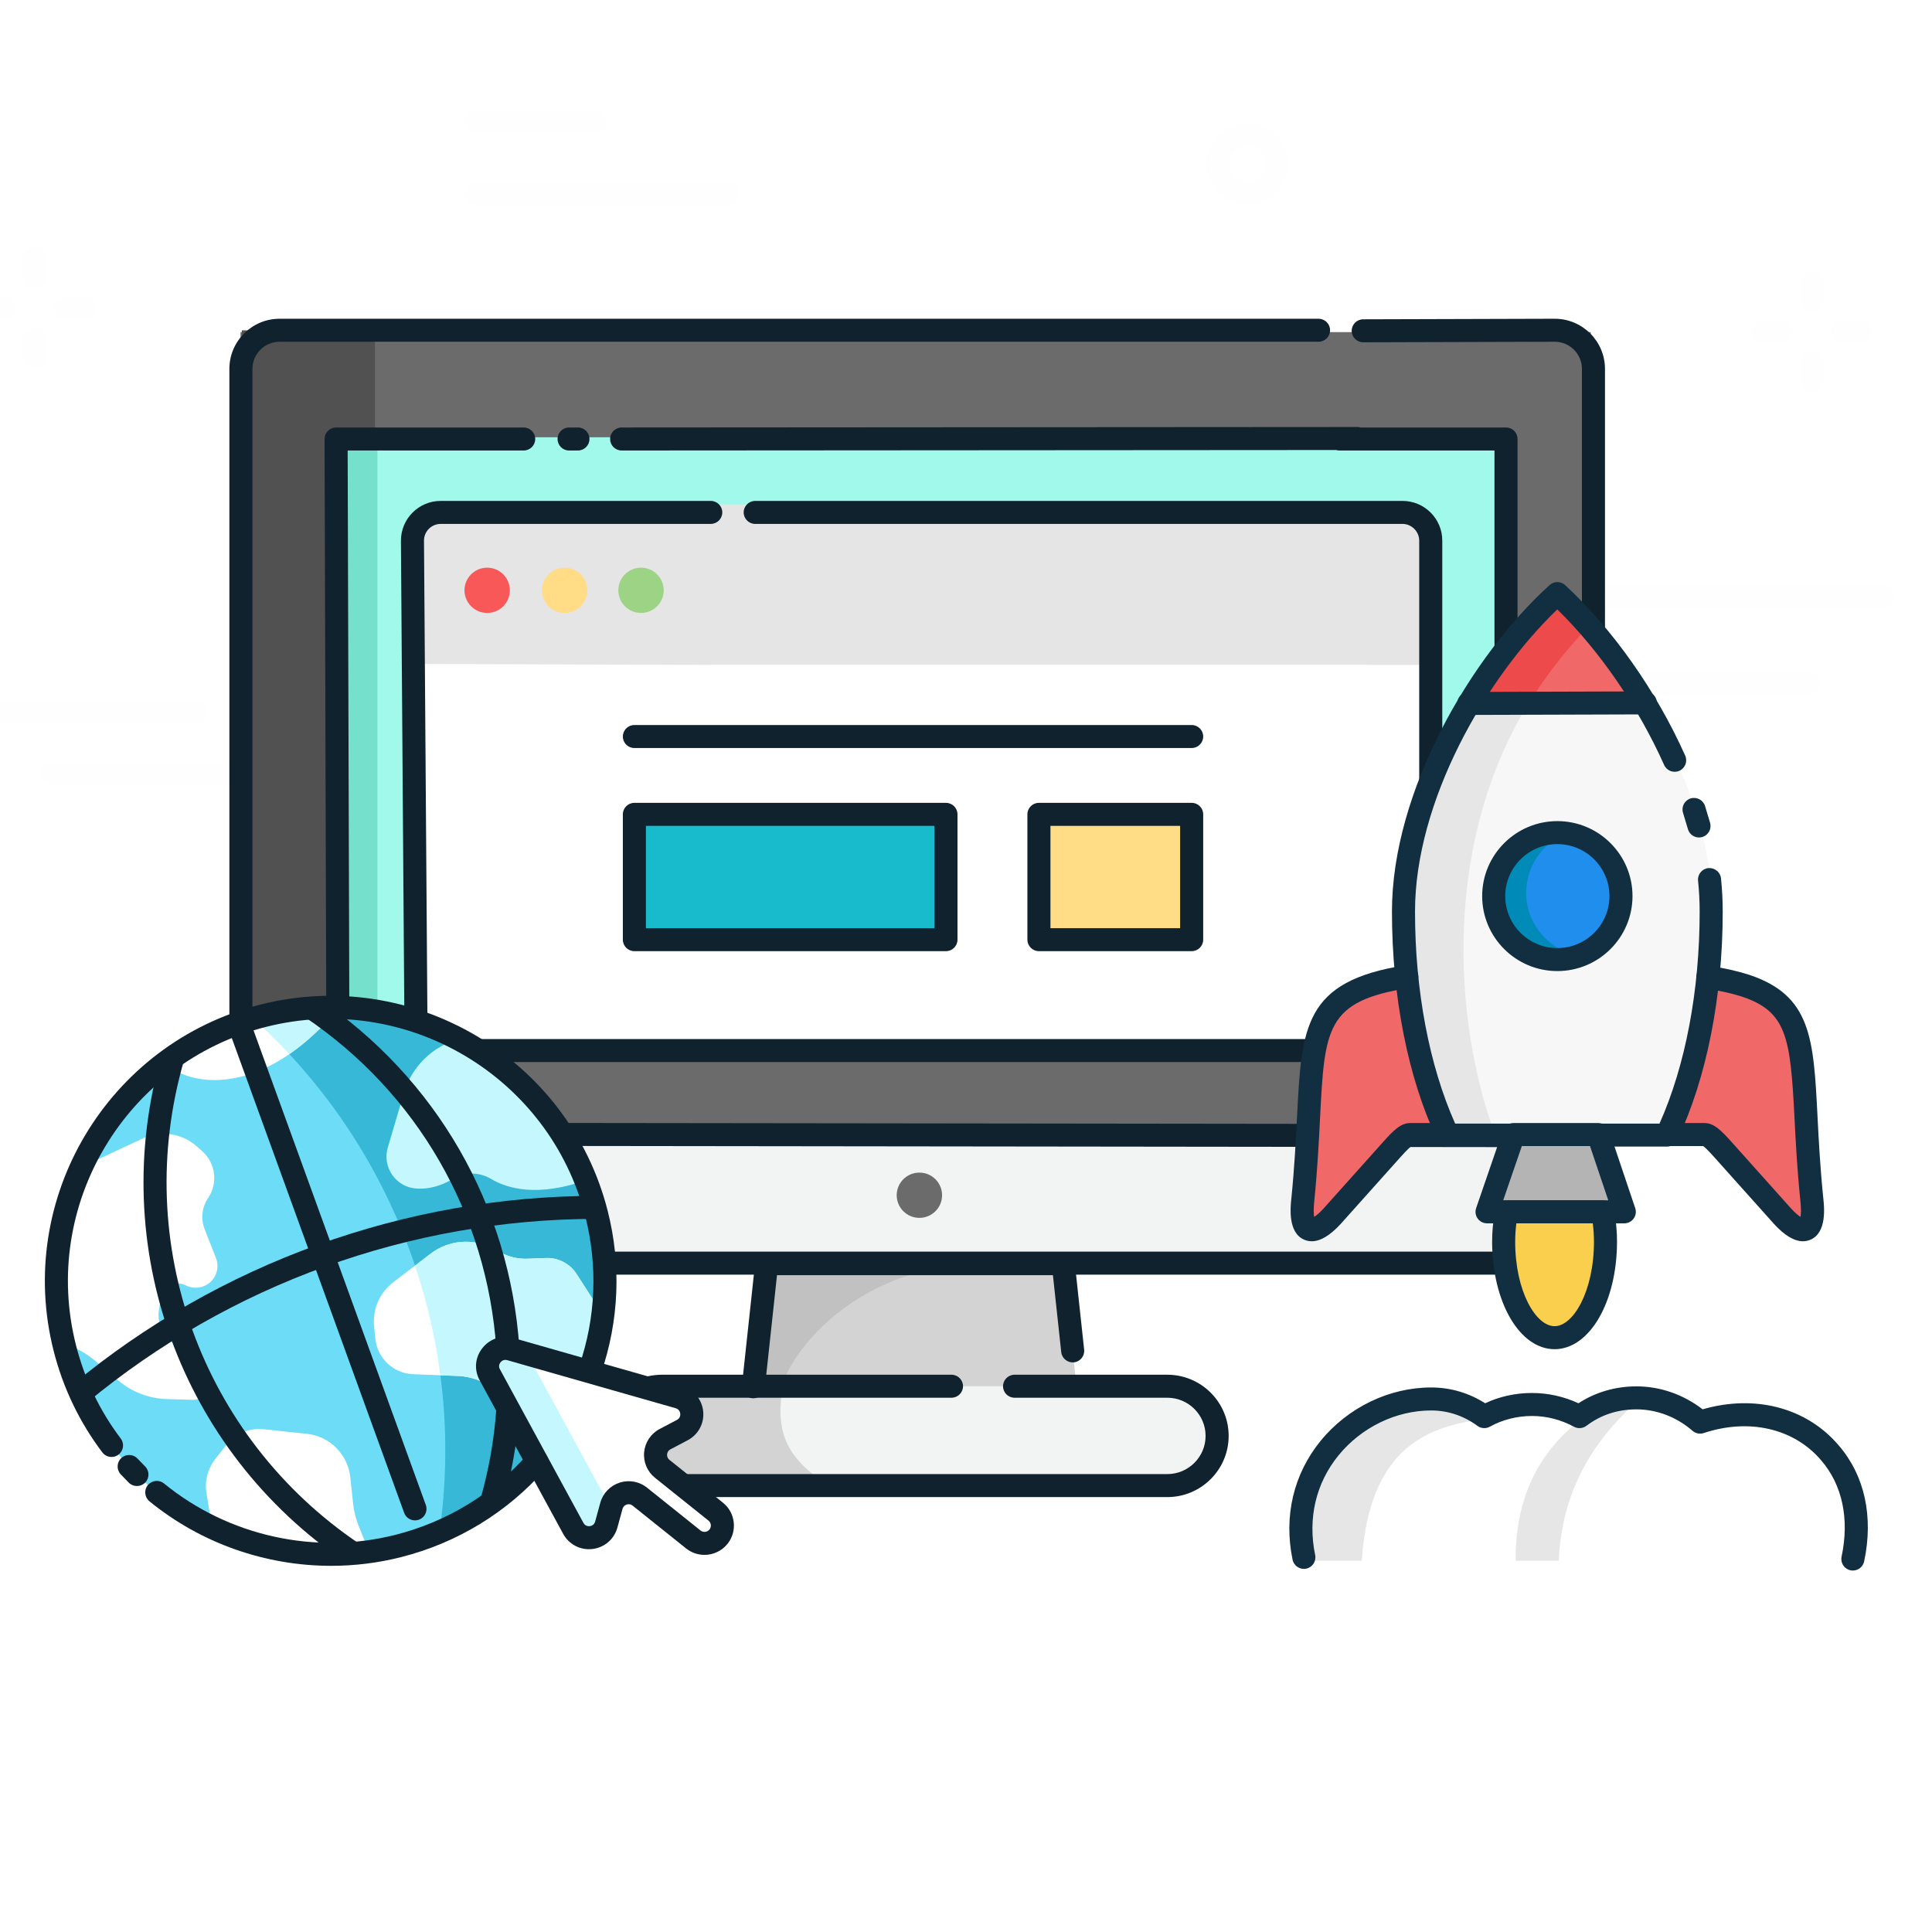
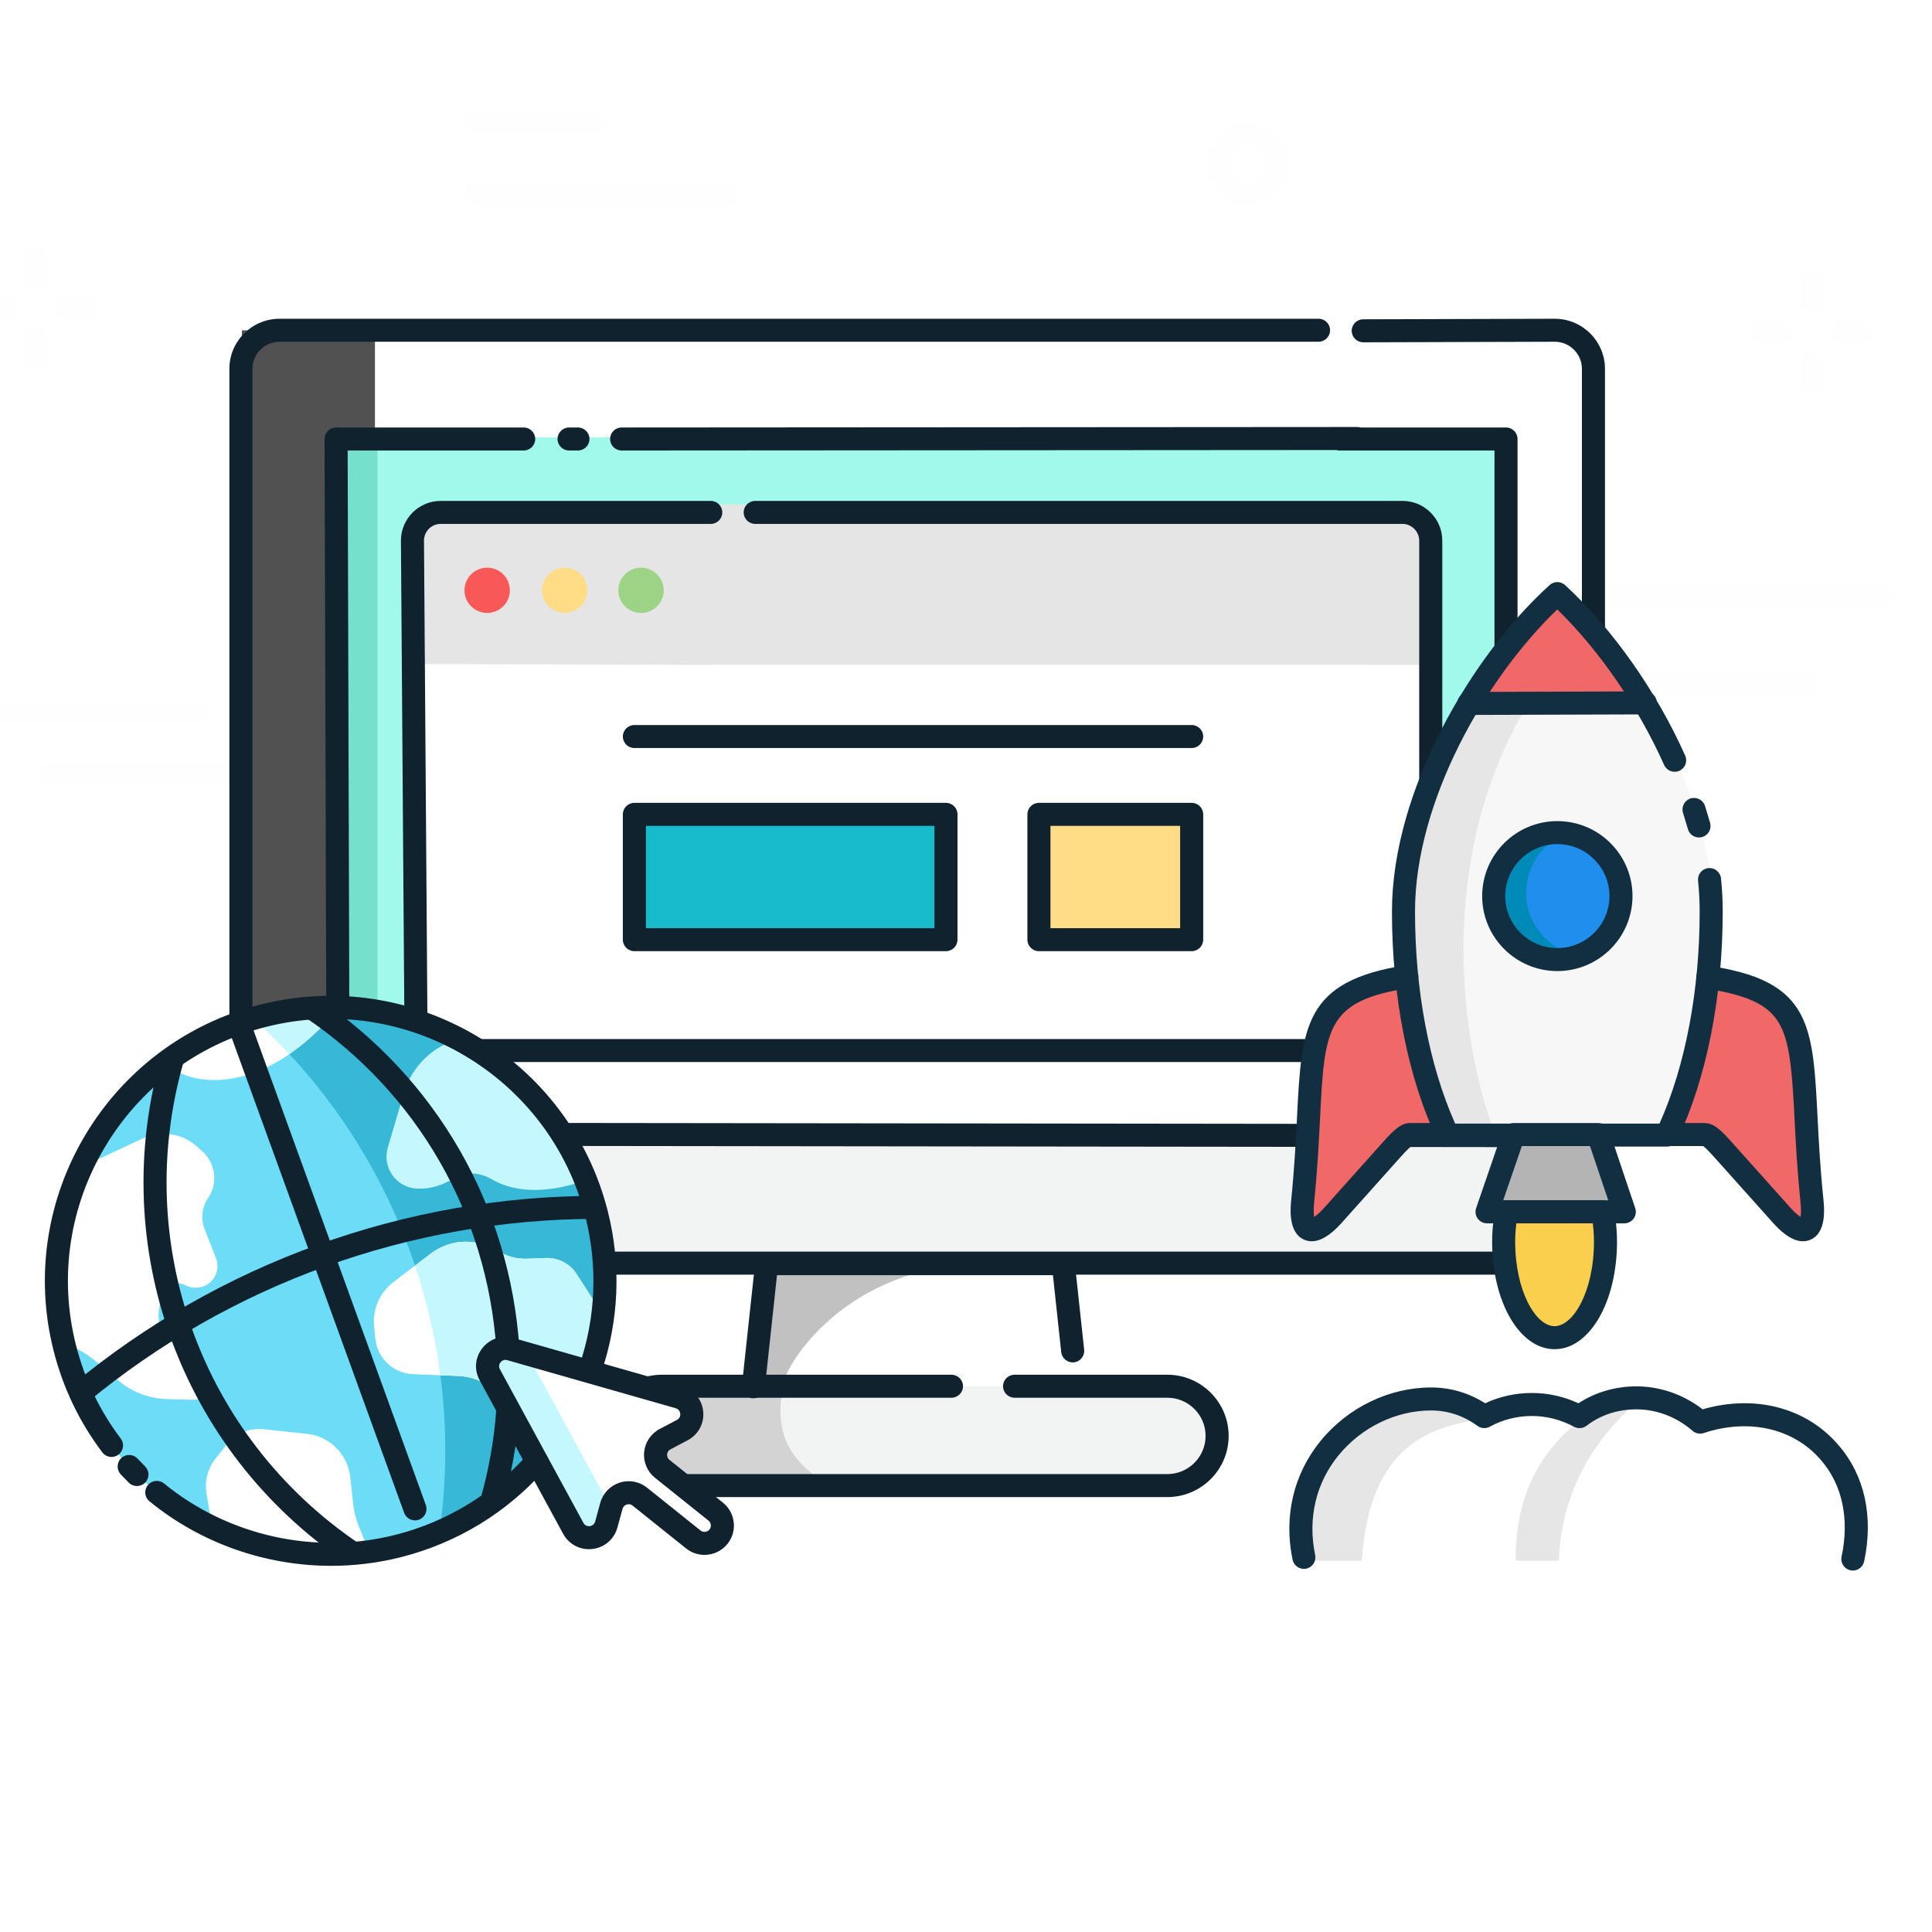
<svg xmlns="http://www.w3.org/2000/svg" xmlns:xlink="http://www.w3.org/1999/xlink" width="300px" height="300px" viewBox="0 0 300 300">
  <rect x="0" y="0" width="300" height="300" fill="#333333" stroke="none" />
  <title>Group 12</title>
  <desc>Created with Sketch.</desc>
  <defs>
    <rect id="path-1" x="0" y="0" width="300" height="300" />
    <polygon id="path-3" points="1.085 0.724 49.523 0.724 49.523 4.296 1.085 4.296" />
  </defs>
  <g id="Final-Design" stroke="none" stroke-width="1" fill="none" fill-rule="evenodd">
    <g id="Home" transform="translate(-296, -1017)">
      <g id="Group-12" transform="translate(296, 1017)">
        <mask id="mask-2" fill="white">
          <use xlink:href="#path-1" />
        </mask>
        <use id="Mask" fill="#FFFFFF" xlink:href="#path-1" />
        <g id="Group" mask="url(#mask-2)">
          <g transform="translate(-6, 16)">
            <path d="M72.773,105.848 L13.821,105.848 C12.833,105.848 12.031,105.048 12.031,104.062 C12.031,103.076 12.833,102.276 13.821,102.276 L72.773,102.276 C73.761,102.276 74.563,103.076 74.563,104.062 C74.563,105.048 73.761,105.848 72.773,105.848" id="Fill-18" fill="#FEFEFE" />
            <polygon id="Fill-1" fill="#F2F3F3" points="42.925 180.692 253.225 180.692 253.225 159.404 42.925 159.404" />
-             <polygon id="Fill-2" fill="#6B6B6B" points="43.349 160.083 253.009 160.083 253.009 35.571 43.349 35.571" />
            <polygon id="Fill-3" fill="#515151" points="43.56 160.232 64.221 160.232 64.221 35.294 43.56 35.294" />
            <polygon id="Fill-4" fill="#A1F9EB" points="58.008 147.657 240.003 147.657 240.003 51.898 58.008 51.898" />
            <polygon id="Fill-5" fill="#75E0CC" points="57.519 147.901 64.603 147.901 64.603 51.654 57.519 51.654" />
            <polygon id="Fill-6" fill="#FFFFFF" points="71.374 147.96 226.632 147.96 226.632 63.399 71.374 63.399" />
            <g id="Group-104" stroke-width="1" fill="none" transform="translate(0, 0.276)">
              <path d="M223.869,62.093 L222.253,62.093 L222.253,62.024 C185.723,62.03 149.194,62.038 112.664,62.045 C112.666,62.061 112.668,62.077 112.67,62.093 L74.515,62.093 C72.11,62.093 70.132,63.869 70.132,66.032 L70.026,86.825 L116.452,86.968 L116.452,86.93 L218.257,86.93 C218.266,86.943 218.275,86.955 218.283,86.968 L228.252,86.968 L228.252,66.032 C228.252,63.869 226.276,62.093 223.869,62.093" id="Fill-7" fill="#E5E5E5" />
              <path d="M98.281,4.486 L79.891,4.486 C78.903,4.486 78.101,3.687 78.101,2.7 C78.101,1.713 78.903,0.914 79.891,0.914 L98.281,0.914 C99.27,0.914 100.071,1.713 100.071,2.7 C100.071,3.687 99.27,4.486 98.281,4.486" id="Fill-9" fill="#FEFEFE" />
              <path d="M118.905,15.629 L79.891,15.629 C78.902,15.629 78.101,14.83 78.101,13.843 C78.101,12.856 78.902,12.058 79.891,12.058 L118.905,12.058 C119.895,12.058 120.696,12.856 120.696,13.843 C120.696,14.83 119.895,15.629 118.905,15.629" id="Fill-11" fill="#FEFEFE" />
              <g id="Group-15" transform="translate(250.641, 73.81)">
                <mask id="mask-4" fill="white">
                  <use xlink:href="#path-3" />
                </mask>
                <g id="Clip-14" />
                <path d="M47.733,4.296 L2.875,4.296 C1.887,4.296 1.085,3.497 1.085,2.51 C1.085,1.523 1.887,0.724 2.875,0.724 L47.733,0.724 C48.721,0.724 49.523,1.523 49.523,2.51 C49.523,3.497 48.721,4.296 47.733,4.296" id="Fill-13" fill="#FEFEFE" mask="url(#mask-4)" />
              </g>
              <path d="M286.687,91.734 L253.516,91.734 C252.528,91.734 251.726,90.935 251.726,89.948 C251.726,88.961 252.528,88.162 253.516,88.162 L286.687,88.162 C287.675,88.162 288.477,88.961 288.477,89.948 C288.477,90.935 287.675,91.734 286.687,91.734" id="Fill-16" fill="#FEFEFE" />
              <path d="M282.542,37.181 L279.707,37.181 C278.718,37.181 277.916,36.383 277.916,35.396 C277.916,34.409 278.718,33.61 279.707,33.61 L282.542,33.61 C283.531,33.61 284.333,34.409 284.333,35.396 C284.333,36.383 283.531,37.181 282.542,37.181" id="Fill-20" fill="#FEFEFE" />
              <path d="M294.917,37.181 L292.081,37.181 C291.093,37.181 290.291,36.383 290.291,35.396 C290.291,34.409 291.093,33.61 292.081,33.61 L294.917,33.61 C295.905,33.61 296.707,34.409 296.707,35.396 C296.707,36.383 295.905,37.181 294.917,37.181" id="Fill-22" fill="#FEFEFE" />
              <path d="M287.355,44.81 C286.367,44.81 285.565,44.011 285.565,43.024 L285.565,40.11 C285.565,39.124 286.367,38.324 287.355,38.324 C288.343,38.324 289.145,39.124 289.145,40.11 L289.145,43.024 C289.145,44.011 288.343,44.81 287.355,44.81" id="Fill-24" fill="#FEFEFE" />
              <path d="M287.355,32.467 C286.367,32.467 285.565,31.668 285.565,30.682 L285.565,27.767 C285.565,26.78 286.367,25.982 287.355,25.982 C288.343,25.982 289.145,26.78 289.145,27.767 L289.145,30.682 C289.145,31.668 288.343,32.467 287.355,32.467" id="Fill-26" fill="#FEFEFE" />
              <path d="M6.599,33.239 L3.763,33.239 C2.774,33.239 1.973,32.44 1.973,31.453 C1.973,30.466 2.774,29.667 3.763,29.667 L6.599,29.667 C7.588,29.667 8.389,30.466 8.389,31.453 C8.389,32.44 7.588,33.239 6.599,33.239" id="Fill-28" fill="#FEFEFE" />
              <path d="M19.059,33.239 L16.137,33.239 C15.149,33.239 14.347,32.44 14.347,31.453 C14.347,30.466 15.149,29.667 16.137,29.667 L19.059,29.667 C20.049,29.667 20.85,30.466 20.85,31.453 C20.85,32.44 20.049,33.239 19.059,33.239" id="Fill-30" fill="#FEFEFE" />
              <path d="M11.411,40.867 C10.422,40.867 9.621,40.068 9.621,39.081 L9.621,36.252 C9.621,35.266 10.422,34.467 11.411,34.467 C12.401,34.467 13.202,35.266 13.202,36.252 L13.202,39.081 C13.202,40.068 12.401,40.867 11.411,40.867" id="Fill-32" fill="#FEFEFE" />
              <path d="M11.411,28.524 C10.422,28.524 9.621,27.725 9.621,26.739 L9.621,23.824 C9.621,22.837 10.422,22.039 11.411,22.039 C12.401,22.039 13.202,22.837 13.202,23.824 L13.202,26.739 C13.202,27.725 12.401,28.524 11.411,28.524" id="Fill-34" fill="#FEFEFE" />
              <path d="M36.386,96.171 L2.356,96.171 C1.366,96.171 0.566,95.372 0.566,94.385 C0.566,93.398 1.366,92.6 2.356,92.6 L36.386,92.6 C37.375,92.6 38.176,93.398 38.176,94.385 C38.176,95.372 37.375,96.171 36.386,96.171" id="Fill-36" fill="#FEFEFE" />
              <polygon id="Fill-38" fill="#FFDC85" points="167.323 128.444 191.041 128.444 191.041 108.986 167.323 108.986" />
              <polygon id="Fill-40" fill="#17BBCC" points="104.507 128.444 152.887 128.444 152.887 108.986 104.507 108.986" />
-               <polygon id="Fill-41" fill="#D3D3D3" points="141.286 199.062 158.129 199.062 160.278 199.062 173.168 199.062 171.104 179.947 125.045 179.947 122.982 199.062" />
              <path d="M108.803,214.405 L187.433,214.405 C191.643,214.405 195.167,210.977 195.167,206.691 C195.167,202.491 191.729,198.977 187.433,198.977 L173.253,198.977 L160.363,198.977 L158.215,198.977 L141.373,198.977 L123.068,198.977 L108.889,198.977 C106.912,198.977 105.108,199.747 103.733,201.034 C102.788,201.89 102.014,203.176 101.584,204.377 C104.506,207.463 106.998,210.891 108.889,214.405 L108.803,214.405 Z" id="Fill-42" fill="#F2F3F3" />
              <path d="M101.413,204.377 C101.275,204.805 100.328,207.927 102.233,210.89 C104.43,214.306 108.421,214.403 108.717,214.406 L134.583,214.406 C128.568,210.291 126.248,206.69 127.537,199.062 L108.717,199.062 C108.141,199.062 107.578,199.128 107.037,199.252 C106.667,199.339 105.067,199.739 103.561,201.12 C102.243,202.326 101.66,203.676 101.413,204.377" id="Fill-43" fill="#D3D3D3" />
              <path d="M125.045,179.948 L122.983,199.062 L127.536,199.062 C127.536,196.234 137.076,179.948 159.16,179.948 L124.959,179.948 L125.045,179.948 Z" id="Fill-44" fill="#C1C1C1" />
              <path d="M81.648,71.872 C83.593,71.872 85.171,73.445 85.171,75.386 C85.171,77.328 83.593,78.9 81.648,78.9 C79.702,78.9 78.125,77.328 78.125,75.386 C78.125,73.445 79.702,71.872 81.648,71.872" id="Fill-45" fill="#F95858" />
              <path d="M93.679,71.872 C95.624,71.872 97.202,73.445 97.202,75.386 C97.202,77.328 95.624,78.9 93.679,78.9 C91.733,78.9 90.155,77.328 90.155,75.386 C90.155,73.445 91.733,71.872 93.679,71.872" id="Fill-46" fill="#FFDC85" />
              <path d="M105.538,71.872 C107.483,71.872 109.061,73.445 109.061,75.386 C109.061,77.328 107.483,78.9 105.538,78.9 C103.592,78.9 102.014,77.328 102.014,75.386 C102.014,73.445 103.592,71.872 105.538,71.872" id="Fill-47" fill="#9CD384" />
-               <path d="M148.762,165.805 C150.709,165.805 152.286,167.378 152.286,169.32 C152.286,171.26 150.709,172.834 148.762,172.834 C146.817,172.834 145.239,171.26 145.239,169.32 C145.239,167.378 146.817,165.805 148.762,165.805" id="Fill-48" fill="#6B6B6B" />
              <path d="M199.71,6.32 C198.139,6.32 196.86,7.595 196.86,9.163 C196.86,10.73 198.139,12.005 199.71,12.005 C201.28,12.005 202.56,10.73 202.56,9.163 C202.56,7.595 201.28,6.32 199.71,6.32 M199.71,15.577 C196.164,15.577 193.279,12.7 193.279,9.163 C193.279,5.626 196.164,2.748 199.71,2.748 C203.256,2.748 206.141,5.626 206.141,9.163 C206.141,12.7 203.256,15.577 199.71,15.577" id="Fill-49" fill="#FEFEFE" />
              <path d="M122.985,200.847 C122.92,200.847 122.856,200.844 122.79,200.837 C121.808,200.731 121.097,199.851 121.203,198.871 L123.265,179.757 C123.363,178.849 124.131,178.162 125.045,178.162 L171.104,178.162 C172.02,178.162 172.787,178.849 172.885,179.757 L174.346,193.3 C174.452,194.28 173.741,195.161 172.757,195.267 C171.788,195.37 170.893,194.663 170.787,193.681 L169.497,181.733 L126.652,181.733 L124.762,199.252 C124.664,200.169 123.887,200.847 122.985,200.847" id="Fill-50" fill="#0F222E" />
              <path d="M187.26,216.191 L108.631,216.191 C108.466,216.191 108.307,216.169 108.156,216.127 C107.973,216.152 107.785,216.15 107.594,216.117 C103.195,215.339 99.802,212.358 98.949,208.523 C98.238,205.327 99.558,202.71 99.979,201.984 C101.318,199.678 103.691,198.058 106.661,197.421 C107.325,197.278 108.01,197.201 108.692,197.191 L153.746,197.191 C154.734,197.191 155.536,197.991 155.536,198.977 C155.536,199.963 154.734,200.763 153.746,200.763 L108.717,200.763 C108.297,200.769 107.849,200.82 107.415,200.913 C105.414,201.34 103.915,202.329 103.077,203.775 C102.894,204.09 102.002,205.764 102.445,207.748 C102.975,210.134 105.296,212.084 108.219,212.601 C108.274,212.61 108.328,212.622 108.381,212.638 C108.463,212.626 108.546,212.62 108.631,212.62 L187.26,212.62 C190.538,212.62 193.204,209.96 193.204,206.691 C193.204,203.421 190.538,200.763 187.26,200.763 L163.543,200.763 C162.554,200.763 161.752,199.963 161.752,198.977 C161.752,197.991 162.554,197.191 163.543,197.191 L187.26,197.191 C192.512,197.191 196.785,201.452 196.785,206.691 C196.785,211.929 192.512,216.191 187.26,216.191" id="Fill-51" fill="#0F222E" />
              <path d="M106.297,127.849 L151.097,127.849 L151.097,111.962 L106.297,111.962 L106.297,127.849 Z M152.887,131.42 L104.507,131.42 C103.517,131.42 102.716,130.62 102.716,129.635 L102.716,110.176 C102.716,109.19 103.517,108.39 104.507,108.39 L152.887,108.39 C153.876,108.39 154.678,109.19 154.678,110.176 L154.678,129.635 C154.678,130.62 153.876,131.42 152.887,131.42 Z" id="Fill-52" fill="#0F222E" />
              <path d="M169.113,127.849 L189.251,127.849 L189.251,111.962 L169.113,111.962 L169.113,127.849 Z M191.042,131.42 L167.323,131.42 C166.335,131.42 165.533,130.62 165.533,129.635 L165.533,110.176 C165.533,109.19 166.335,108.39 167.323,108.39 L191.042,108.39 C192.03,108.39 192.832,109.19 192.832,110.176 L192.832,129.635 C192.832,130.62 192.03,131.42 191.042,131.42 Z" id="Fill-53" fill="#0F222E" />
              <path d="M252.287,161.859 L252.285,161.859 L44.964,161.609 C43.976,161.608 43.175,160.807 43.176,159.821 C43.177,158.836 43.979,158.038 44.966,158.038 L44.969,158.038 L45.094,158.038 L252.289,158.288 C253.278,158.289 254.078,159.09 254.077,160.076 C254.076,161.062 253.274,161.859 252.287,161.859" id="Fill-54" fill="#0F222E" />
              <path d="M58.348,181.652 C56.652,181.652 54.7,181.651 52.565,181.648 C48.927,181.643 45.831,181.633 43.485,181.626 C42.497,181.623 41.697,180.82 41.7,179.834 C41.702,179.699 41.716,179.569 41.745,179.443 C41.662,179.237 41.617,179.012 41.617,178.777 L41.617,41.005 C41.617,36.712 45.119,33.219 49.423,33.219 L210.742,33.219 C211.731,33.219 212.533,34.019 212.533,35.005 C212.533,35.992 211.731,36.79 210.742,36.79 L49.423,36.79 C47.093,36.79 45.197,38.681 45.197,41.005 L45.197,178.059 C47.266,178.065 49.756,178.072 52.57,178.076 C57.585,178.086 61.583,178.08 63.643,178.077 L64.891,178.076 L251.544,178.076 L251.64,125.087 L251.64,41.005 C251.64,38.681 249.744,36.79 247.415,36.79 L217.686,36.876 L217.681,36.876 C216.696,36.876 215.894,36.08 215.891,35.096 C215.889,34.109 216.687,33.308 217.677,33.305 L247.41,33.219 C251.72,33.219 255.22,36.712 255.22,41.005 L255.22,125.09 L255.122,179.273 C255.121,179.621 255.021,179.945 254.848,180.22 C254.681,181.034 253.96,181.648 253.093,181.648 L63.647,181.649 C62.462,181.65 60.637,181.652 58.348,181.652" id="Fill-55" fill="#0F222E" />
              <path d="M95.741,53.677 L94.366,53.677 C93.378,53.677 92.576,52.878 92.576,51.891 C92.576,50.904 93.378,50.105 94.366,50.105 L95.741,50.105 C96.731,50.105 97.531,50.904 97.531,51.891 C97.531,52.878 96.731,53.677 95.741,53.677 Z M239.853,133.82 C238.864,133.82 238.062,133.02 238.062,132.034 L238.062,53.677 L213.986,53.677 C213.81,53.677 213.637,53.652 213.476,53.603 L102.531,53.677 L102.53,53.677 C101.542,53.677 100.74,52.878 100.74,51.892 C100.738,50.905 101.539,50.105 102.529,50.105 L216.773,50.029 L216.775,50.029 C216.956,50.029 217.129,50.055 217.294,50.105 L239.853,50.105 C240.841,50.105 241.643,50.904 241.643,51.891 L241.643,132.034 C241.643,133.02 240.841,133.82 239.853,133.82 Z M239.033,148.639 L73.137,148.639 C72.147,148.639 71.347,147.839 71.347,146.853 C71.347,145.867 72.147,145.067 73.137,145.067 L239.033,145.067 C240.021,145.067 240.823,145.867 240.823,146.853 C240.823,147.839 240.021,148.639 239.033,148.639 Z M58.471,148.889 C57.485,148.889 56.684,148.092 56.681,147.109 L56.398,51.896 C56.396,51.422 56.584,50.966 56.92,50.63 C57.256,50.295 57.713,50.105 58.188,50.105 L87.32,50.105 C88.308,50.105 89.11,50.904 89.11,51.891 C89.11,52.878 88.308,53.677 87.32,53.677 L59.984,53.677 L60.261,147.097 C60.265,148.084 59.465,148.885 58.477,148.889 L58.471,148.889 Z" id="Fill-56" fill="#0F222E" />
              <path d="M228.166,139.482 C227.177,139.482 226.375,138.682 226.375,137.696 L226.375,67.662 C226.375,66.261 225.189,65.076 223.783,65.076 L123.268,65.076 C122.278,65.076 121.477,64.277 121.477,63.29 C121.477,62.304 122.278,61.505 123.268,61.505 L223.783,61.505 C227.187,61.505 229.956,64.267 229.956,67.662 L229.956,137.696 C229.956,138.682 229.154,139.482 228.166,139.482 Z M70.614,148.595 C69.63,148.595 68.831,147.805 68.824,146.823 L68.257,67.675 C68.257,64.267 71.026,61.505 74.43,61.505 L116.365,61.505 C117.355,61.505 118.156,62.304 118.156,63.29 C118.156,64.277 117.355,65.076 116.365,65.076 L74.43,65.076 C73,65.076 71.837,66.237 71.837,67.662 L72.404,146.798 C72.411,147.783 71.615,148.588 70.627,148.595 L70.614,148.595 Z" id="Fill-57" fill="#0F222E" />
              <path d="M191.042,99.877 L104.507,99.877 C103.518,99.877 102.717,99.077 102.717,98.091 C102.717,97.105 103.518,96.305 104.507,96.305 L191.042,96.305 C192.03,96.305 192.832,97.105 192.832,98.091 C192.832,99.077 192.03,99.877 191.042,99.877" id="Fill-58" fill="#0F222E" />
              <path d="M224.16,125.45 C224.16,128.878 224.333,132.307 224.677,135.564 C225.622,144.993 227.856,153.478 231.036,160.164 L241.261,160.164 L254.41,160.164 L265.064,160.164 C268.245,153.564 270.479,145.078 271.425,135.564 C271.768,132.307 271.939,128.878 271.939,125.45 C271.939,114.65 267.728,103.078 261.713,93.136 L234.3,93.221 C228.37,103.164 224.16,114.65 224.16,125.45" id="Fill-59" fill="#F7F7F7" />
              <path d="M248.05,76.078 C243.152,80.535 238.338,86.535 234.299,93.221 L261.712,93.135 C257.674,86.45 252.948,80.535 248.05,76.078" id="Fill-60" fill="#F06868" />
              <path d="M224.676,135.564 C206.716,138.393 210.925,146.364 208.52,170.279 C207.919,176.021 210.325,175.85 213.074,172.764 L222.356,162.393 C223.816,160.764 224.59,160.079 225.192,160.079 L231.035,160.079 C227.856,153.479 225.621,144.993 224.676,135.479 L224.676,135.564 Z" id="Fill-61" fill="#F06868" />
              <path d="M271.424,135.564 C270.479,144.993 268.245,153.479 265.065,160.164 L270.907,160.164 C271.509,160.164 272.283,160.85 273.743,162.479 L283.025,172.85 C285.774,175.85 288.181,176.107 287.58,170.364 C285.174,146.45 289.384,138.479 271.424,135.65 L271.424,135.564 Z" id="Fill-62" fill="#F06868" />
              <path d="M228.457,201.307 C217.028,201.307 205.685,211.937 208.778,226.079 L239.714,226.079 L256.384,226.079 L260.682,226.079 L270.651,226.079 L293.938,226.079 C297.204,210.393 284.228,200.192 270.135,204.907 C267.557,202.593 264.034,201.135 260.253,201.135 C257.159,201.135 254.323,202.078 252.003,203.708 L251.401,204.135 C249.253,202.935 246.675,202.25 244.01,202.25 C242.722,202.25 241.433,202.422 240.144,202.765 C238.855,203.108 237.737,203.535 236.621,204.135 C234.301,202.422 231.465,201.393 228.371,201.393 L228.457,201.307 Z" id="Fill-63" fill="#FFFFFF" />
              <polygon id="Fill-64" fill="#B4B4B4" points="241.261 160.164 237.136 172.164 241.175 172.164 255.096 172.164 258.448 172.164 254.41 160.164" />
              <path d="M248.05,113.279 C242.55,113.279 238.168,117.736 238.168,123.135 C238.168,128.622 242.636,132.993 248.05,132.993 C253.549,132.993 257.931,128.535 257.931,123.135 C257.931,117.65 253.464,113.279 248.05,113.279" id="Fill-65" fill="#1F8EED" />
              <path d="M228.457,201.307 C217.028,201.307 205.685,211.937 208.778,226.079 L217.457,226.079 C218.661,208.078 228.113,205.078 236.791,204.051 C234.816,202.508 231.035,201.222 228.542,201.307 L228.457,201.307 Z" id="Fill-66" fill="#E6E6E6" />
              <path d="M224.676,135.564 C225.621,144.993 227.856,153.479 231.035,160.164 L238.254,160.164 C232.496,144.993 229.059,116.707 243.151,93.221 L234.214,93.221 C233.268,94.764 232.409,96.393 231.551,98.021 L231.551,98.107 C227.082,106.936 224.159,116.621 224.159,125.45 C224.159,128.879 224.332,132.307 224.676,135.564" id="Fill-67" fill="#E6E6E6" />
-               <path d="M248.05,76.078 C243.152,80.535 238.338,86.45 234.299,93.221 L243.238,93.221 C245.816,88.935 248.995,84.821 252.776,80.878 C251.23,79.164 249.683,77.535 248.05,76.078" id="Fill-68" fill="#ED4B4B" />
              <path d="M248.05,113.279 C242.55,113.279 238.168,117.736 238.168,123.135 C238.168,128.622 242.636,132.993 248.05,132.993 C249.424,132.993 250.713,132.736 251.916,132.222 C246.932,131.706 242.98,127.507 242.98,122.365 C242.98,118.25 245.472,114.736 248.995,113.279 C248.652,113.279 248.308,113.193 248.05,113.193 L248.05,113.279 Z" id="Fill-69" fill="#008AB8" />
              <path d="M241.347,226.079 L248.05,226.079 C248.565,213.222 255.44,205.593 260.424,201.136 L260.338,201.136 C257.245,201.136 254.409,202.079 252.089,203.708 L251.487,204.135 C244.269,209.708 241.261,217.25 241.347,226.163 L241.347,226.079 Z" id="Fill-70" fill="#E6E6E6" />
              <path d="M240.144,172.165 C239.886,173.622 239.714,175.165 239.714,176.793 C239.714,185.022 243.238,191.707 247.62,191.707 C252.003,191.707 255.526,185.022 255.526,176.793 C255.526,175.165 255.354,173.622 255.095,172.165 L255.011,172.165 L253.979,172.165 L241.433,172.165 L240.058,172.165 L240.144,172.165 Z M241.518,172.165 L241.174,172.165 L241.518,172.165 Z M255.183,172.165 L255.095,172.165 L255.183,172.165 Z" id="Fill-71" fill="#FACF4D" />
              <path d="M247.823,114.797 C243.361,114.797 239.731,118.418 239.731,122.868 C239.731,127.319 243.361,130.94 247.823,130.94 C252.284,130.94 255.914,127.319 255.914,122.868 C255.914,118.418 252.284,114.797 247.823,114.797 M247.823,134.512 C241.386,134.512 236.15,129.288 236.15,122.868 C236.15,116.448 241.386,111.226 247.823,111.226 C254.259,111.226 259.494,116.448 259.494,122.868 C259.494,129.288 254.259,134.512 247.823,134.512" id="Fill-72" fill="#112F41" />
              <path d="M270.68,161.683 L270.692,161.683 L270.68,161.683 Z M285.961,176.466 C284.613,176.466 283.11,175.571 281.476,173.787 L272.181,163.401 C271.142,162.242 270.672,161.828 270.462,161.683 L264.837,161.683 C263.849,161.683 263.047,160.883 263.047,159.897 C263.047,158.911 263.849,158.111 264.837,158.111 L270.68,158.111 C272.133,158.111 273.275,159.264 274.851,161.021 L284.133,171.393 C284.765,172.083 285.259,172.474 285.586,172.684 C285.656,172.272 285.703,171.532 285.572,170.283 C285.055,165.257 284.837,160.992 284.645,157.23 C284.009,144.807 283.47,140.767 276.396,138.449 C274.826,137.955 273.029,137.555 270.924,137.233 C269.948,137.083 269.277,136.171 269.427,135.196 C269.578,134.221 270.486,133.552 271.469,133.703 C273.756,134.054 275.728,134.495 277.493,135.051 C287.259,138.248 287.601,144.927 288.221,157.048 C288.41,160.767 288.626,164.983 289.134,169.914 C289.267,171.19 289.676,175.085 287.175,176.204 C286.786,176.379 286.38,176.466 285.961,176.466 Z" id="Fill-73" fill="#112F41" />
              <path d="M239.414,170.111 L255.731,170.111 L252.894,161.683 L242.312,161.683 L239.414,170.111 Z M258.221,173.683 L236.908,173.683 C236.33,173.683 235.787,173.404 235.452,172.935 C235.115,172.466 235.027,171.864 235.214,171.319 L239.34,159.319 C239.589,158.596 240.269,158.111 241.033,158.111 L254.182,158.111 C254.952,158.111 255.635,158.602 255.879,159.328 L259.918,171.328 C260.101,171.873 260.011,172.472 259.675,172.94 C259.337,173.407 258.796,173.683 258.221,173.683 Z" id="Fill-74" fill="#112F41" />
              <path d="M293.713,227.597 C293.589,227.597 293.464,227.584 293.34,227.558 C292.372,227.353 291.753,226.404 291.96,225.44 C293.209,219.575 292.07,214.247 288.752,210.44 C284.542,205.516 277.574,203.917 270.561,206.247 C269.962,206.447 269.297,206.315 268.818,205.9 C266.344,203.752 263.253,202.569 260.112,202.569 C257.193,202.569 254.58,203.426 252.342,205.12 C251.786,205.544 251.029,205.6 250.412,205.269 C248.345,204.16 246.144,203.597 243.869,203.597 C241.582,203.597 239.269,204.185 237.353,205.254 C236.741,205.598 235.981,205.55 235.414,205.132 C233.297,203.566 230.813,202.74 228.23,202.74 C222.784,202.74 217.405,205.348 213.841,209.715 C210.326,214.022 209.039,219.519 210.217,225.191 C210.418,226.158 209.795,227.103 208.828,227.303 C207.864,227.502 206.911,226.882 206.711,225.917 C205.311,219.172 206.856,212.616 211.065,207.46 C215.302,202.269 221.718,199.169 228.23,199.169 C231.212,199.169 234.088,200.014 236.612,201.622 C238.842,200.575 241.328,200.026 243.869,200.026 C246.375,200.026 248.803,200.563 251.104,201.623 C253.747,199.901 256.838,198.997 260.112,198.997 C263.788,198.997 267.398,200.257 270.383,202.563 C278.492,200.215 286.496,202.296 291.464,208.109 C295.528,212.771 296.951,219.194 295.462,226.183 C295.283,227.022 294.539,227.597 293.713,227.597" id="Fill-75" fill="#112F41" />
              <path d="M234.073,94.74 C233.087,94.74 232.286,93.945 232.282,92.96 C232.279,91.973 233.078,91.171 234.067,91.168 L261.481,91.083 L261.487,91.083 C262.473,91.083 263.274,91.878 263.277,92.862 C263.281,93.848 262.481,94.651 261.493,94.654 L234.079,94.74 L234.073,94.74 Z" id="Fill-76" fill="#112F41" />
              <path d="M269.82,113.768 C269.05,113.768 268.339,113.27 268.106,112.496 L267.334,109.924 C267.05,108.98 267.587,107.984 268.535,107.7 C269.478,107.42 270.48,107.953 270.763,108.898 L271.535,111.47 C271.821,112.414 271.284,113.41 270.336,113.693 C270.164,113.743 269.991,113.768 269.82,113.768 M241.034,161.768 L230.807,161.768 C230.114,161.768 229.484,161.37 229.189,160.745 C224.644,151.125 222.142,138.527 222.142,125.268 C222.142,106.528 234.456,85.58 246.621,74.574 C247.308,73.953 248.358,73.959 249.039,74.586 C256.409,81.386 263.201,91.034 267.676,101.055 C268.078,101.956 267.672,103.012 266.768,103.414 C265.866,103.817 264.809,103.41 264.405,102.509 C260.366,93.465 254.372,84.752 247.813,78.352 C236.64,89.083 225.723,108.185 225.723,125.268 C225.723,137.541 227.931,149.178 231.957,158.197 L241.034,158.197 C242.022,158.197 242.824,158.997 242.824,159.983 C242.824,160.968 242.022,161.768 241.034,161.768 M264.837,161.768 L254.182,161.768 C253.193,161.768 252.391,160.968 252.391,159.983 C252.391,158.997 253.193,158.197 254.182,158.197 L263.688,158.197 C267.714,149.18 269.922,137.543 269.922,125.268 C269.922,123.678 269.836,122.024 269.674,120.484 C269.571,119.503 270.285,118.624 271.268,118.521 C272.235,118.437 273.131,119.129 273.235,120.111 C273.41,121.773 273.502,123.556 273.502,125.268 C273.502,138.528 271,151.127 266.457,160.745 C266.162,161.37 265.531,161.768 264.837,161.768" id="Fill-77" fill="#112F41" />
              <path d="M209.682,176.466 C209.262,176.466 208.859,176.379 208.469,176.204 C205.97,175.085 206.377,171.19 206.512,169.91 C207.002,165.043 207.214,160.866 207.4,157.179 C208.112,143.14 208.467,136.092 224.169,133.62 C225.15,133.462 226.064,134.13 226.217,135.104 C226.371,136.078 225.704,136.993 224.728,137.147 C211.898,139.167 211.684,143.385 210.976,157.359 C210.788,161.087 210.574,165.312 210.074,170.274 C209.944,171.529 209.99,172.271 210.058,172.683 C210.388,172.473 210.885,172.075 211.525,171.379 L220.793,161.022 C222.37,159.264 223.512,158.111 224.964,158.111 L230.808,158.111 C231.796,158.111 232.598,158.911 232.598,159.897 C232.598,160.883 231.796,161.683 230.808,161.683 L225.182,161.683 C224.973,161.828 224.502,162.242 223.463,163.402 L214.183,173.772 C212.537,175.567 211.031,176.466 209.682,176.466" id="Fill-78" fill="#112F41" />
              <path d="M241.458,173.683 C241.336,174.665 241.277,175.603 241.277,176.526 C241.277,184.263 244.5,189.654 247.393,189.654 C250.285,189.654 253.509,184.263 253.509,176.526 C253.509,175.601 253.449,174.661 253.328,173.683 L241.458,173.683 Z M247.393,193.226 C241.955,193.226 237.697,185.89 237.697,176.526 C237.697,175.115 237.815,173.679 238.058,172.153 C238.047,172.07 238.041,171.984 238.041,171.897 C238.041,170.911 238.843,170.111 239.831,170.111 L254.868,170.111 C255.737,170.111 256.479,170.733 256.631,171.585 C256.94,173.319 257.089,174.935 257.089,176.526 C257.089,185.89 252.83,193.226 247.393,193.226 Z" id="Fill-79" fill="#112F41" />
              <path d="M8.262,184.402 C7.275,184.402 6.473,183.604 6.472,182.62 C6.455,173.023 8.665,165.026 13.639,156.685 C14.976,154.445 16.488,152.296 18.134,150.301 C18.76,149.54 19.891,149.432 20.653,150.057 C21.417,150.684 21.527,151.809 20.898,152.571 C19.368,154.427 17.96,156.426 16.716,158.51 C12.092,166.266 10.037,173.699 10.052,182.613 C10.054,183.599 9.254,184.401 8.264,184.402 L8.262,184.402 Z" id="Fill-80" fill="#FFFFFF" />
              <path d="M22.701,149.721 C22.243,149.721 21.786,149.547 21.436,149.2 C20.736,148.502 20.736,147.371 21.435,146.672 C21.658,146.45 21.882,146.169 22.111,145.885 C22.48,145.43 22.863,144.959 23.305,144.561 C24.038,143.901 25.17,143.959 25.834,144.69 C26.495,145.423 26.438,146.552 25.704,147.213 C25.47,147.422 25.178,147.783 24.895,148.132 C24.583,148.515 24.272,148.894 23.967,149.198 C23.618,149.547 23.159,149.721 22.701,149.721" id="Fill-81" fill="#FFFFFF" />
              <path d="M82.635,135.048 C82.361,135.048 82.082,134.985 81.821,134.853 C80.674,134.268 79.498,133.721 78.328,133.227 C77.416,132.841 76.991,131.795 77.376,130.885 C77.762,129.978 78.815,129.556 79.723,129.936 C80.972,130.465 82.228,131.049 83.451,131.672 C84.331,132.121 84.681,133.197 84.23,134.075 C83.913,134.693 83.286,135.048 82.635,135.048" id="Fill-82" fill="#FFFFFF" />
              <path d="M98.619,172.157 C104.41,194.894 90.626,218.009 67.831,223.784 C45.036,229.561 21.862,215.811 16.071,193.074 C10.282,170.338 24.066,147.224 46.861,141.448 C69.655,135.673 92.828,149.421 98.619,172.157" id="Fill-84" fill="#6DDDF7" />
              <path d="M46.859,141.443 C46.337,141.574 45.824,141.726 45.312,141.877 C55.96,151.48 64.475,163.745 69.704,178.147 C74.933,192.554 76.264,207.418 74.246,221.598 C93.13,213.48 103.842,192.665 98.617,172.153 C92.826,149.416 69.654,135.666 46.859,141.443" id="Fill-85" fill="#36B8D6" />
              <path d="M96.942,167.008 C93.121,157.337 86.004,149.688 77.239,145.066 C73.17,146.186 69.926,149.341 68.717,153.442 L66.218,161.912 C65.327,164.931 67.432,168.024 70.577,168.275 C72.233,168.408 74.214,168.057 76.45,166.72 C78.233,165.653 80.467,165.723 82.252,166.786 C84.851,168.333 89.498,169.602 96.942,167.008" id="Fill-86" fill="#C5F7FF" />
              <path d="M99.602,187.872 L95.532,181.548 C94.497,179.939 92.688,178.996 90.772,179.067 L87.872,179.177 C86.44,179.23 85.018,178.902 83.756,178.224 L82.606,177.609 C79.491,175.94 75.682,176.243 72.874,178.39 L67.07,182.826 C64.953,184.442 63.826,187.037 64.092,189.684 L64.284,191.597 C64.59,194.639 67.095,196.989 70.156,197.109 L77.074,197.38 C79.536,197.477 81.872,198.491 83.621,200.222 L91.297,208.24 C95.765,202.343 98.667,195.327 99.602,187.872" id="Fill-87" fill="#FFFFFF" />
              <path d="M95.533,181.548 C94.498,179.938 92.687,178.995 90.773,179.068 L87.872,179.177 C86.439,179.231 85.018,178.901 83.755,178.225 L82.607,177.608 C79.492,175.939 75.683,176.244 72.875,178.39 L70.437,180.251 C72.33,185.888 73.63,191.585 74.378,197.275 L77.073,197.381 C79.536,197.477 81.871,198.49 83.621,200.223 L91.298,208.24 C95.764,202.344 98.668,195.326 99.602,187.871 L95.533,181.548 Z" id="Fill-88" fill="#C5F7FF" />
              <path d="M15.904,192.338 C17.729,192.935 19.424,193.872 20.884,195.117 L24.321,198.048 C26.444,199.858 29.124,200.891 31.917,200.973 L35.875,201.09 C37.795,201.146 39.093,199.157 38.265,197.428 L38.209,197.312 C37.785,196.428 37.163,195.653 36.391,195.047 L32.665,192.126 C31.14,190.929 30.382,189.004 30.684,187.092 L30.975,185.245 C31.258,183.457 33.213,182.47 34.825,183.302 C36.417,184.126 38.377,183.567 39.294,182.029 C39.827,181.134 39.918,180.041 39.536,179.07 L37.771,174.572 C37.15,172.991 37.343,171.207 38.29,169.795 L38.323,169.745 C39.886,167.414 39.474,164.289 37.36,162.441 L36.488,161.678 C34.191,159.672 30.922,159.21 28.158,160.504 L21.862,163.451 C20.946,163.88 19.967,164.133 18.975,164.207 C14.888,172.67 13.586,182.52 15.904,192.338" id="Fill-89" fill="#FFFFFF" />
              <path d="M53.633,206.364 L46.901,205.65 C44.704,205.417 42.541,206.328 41.174,208.06 L39.439,210.262 C38.252,211.769 37.751,213.704 38.062,215.596 L38.932,220.903 C46.319,224.445 54.758,225.885 63.312,224.67 L61.71,220.718 C61.258,219.602 60.963,218.431 60.835,217.235 L60.39,213.098 C60.008,209.547 57.193,206.741 53.633,206.364" id="Fill-90" fill="#FFFFFF" />
              <path d="M58.71,140.169 C54.27,139.849 51.396,140.3 46.845,141.454 C41.328,142.851 36.343,145.267 32.034,148.445 C30.675,149.449 43.511,158.175 58.71,140.169" id="Fill-91" fill="#FFFFFF" />
              <path d="M46.844,141.454 C46.329,141.584 45.823,141.732 45.317,141.88 C47.261,143.634 49.132,145.479 50.926,147.406 C53.404,145.703 56.019,143.357 58.709,140.169 C54.27,139.849 51.395,140.3 46.844,141.454" id="Fill-92" fill="#C5F7FF" />
              <path d="M111.411,200.677 L85.257,193.211 C82.89,192.536 80.878,195.039 82.051,197.196 L95.021,221.047 C96.216,223.242 99.482,222.866 100.143,220.456 L100.938,217.555 C101.464,215.633 103.795,214.877 105.354,216.125 L113.658,222.772 C114.854,223.729 116.603,223.537 117.562,222.345 C118.522,221.152 118.331,219.408 117.135,218.45 L108.83,211.804 C107.272,210.556 107.506,208.123 109.273,207.193 L111.942,205.79 C114.156,204.625 113.818,201.362 111.411,200.677" id="Fill-93" fill="#FFFFFF" />
              <path d="M89.225,196.487 C88.823,195.746 88.801,194.969 89.034,194.29 L85.257,193.212 C82.891,192.537 80.879,195.038 82.052,197.196 L95.022,221.047 C96.216,223.243 99.482,222.865 100.142,220.457 L100.851,217.866 L89.225,196.487 Z" id="Fill-94" fill="#C5F7FF" />
              <path d="M57.421,226.865 C47.253,226.865 37.215,223.384 29.208,216.846 C28.443,216.221 28.329,215.095 28.956,214.333 C29.581,213.57 30.711,213.456 31.476,214.081 C41.467,222.24 54.893,225.221 67.391,222.053 C75.425,220.017 82.55,215.668 87.995,209.475 C88.647,208.734 89.777,208.658 90.522,209.31 C91.264,209.961 91.338,211.089 90.688,211.83 C84.763,218.567 77.012,223.299 68.272,225.515 C64.696,226.421 61.05,226.865 57.421,226.865" id="Fill-95" fill="#0F222E" />
              <path d="M23.32,209.96 C22.777,209.96 22.242,209.715 21.889,209.249 C18.342,204.555 15.8,199.261 14.337,193.515 C8.312,169.859 22.705,145.726 46.42,139.717 C70.132,133.713 94.329,148.065 100.354,171.718 C102.49,180.1 102.133,188.836 99.324,196.981 C99.003,197.912 97.986,198.41 97.048,198.087 C96.114,197.768 95.616,196.751 95.938,195.818 C98.52,188.332 98.847,180.304 96.885,172.597 C91.346,150.853 69.105,137.655 47.301,143.179 C25.5,148.703 12.268,170.89 17.806,192.635 C19.153,197.919 21.488,202.786 24.749,207.099 C25.344,207.887 25.186,209.006 24.397,209.599 C24.075,209.842 23.695,209.96 23.32,209.96" id="Fill-96" fill="#0F222E" />
              <path d="M27.264,214.476 C26.807,214.476 26.349,214.303 26,213.956 C25.572,213.529 25.152,213.095 24.741,212.653 C24.069,211.928 24.112,210.799 24.838,210.129 C25.563,209.457 26.695,209.5 27.368,210.225 C27.746,210.632 28.134,211.034 28.528,211.425 C29.229,212.122 29.23,213.254 28.532,213.953 C28.182,214.301 27.724,214.476 27.264,214.476" id="Fill-97" fill="#0F222E" />
              <path d="M70.438,219.809 C69.705,219.809 69.018,219.358 68.755,218.632 L41.376,143.21 C41.04,142.283 41.52,141.26 42.449,140.923 C43.38,140.584 44.405,141.066 44.742,141.995 L72.12,217.415 C72.457,218.344 71.977,219.366 71.047,219.702 C70.846,219.776 70.639,219.809 70.438,219.809" id="Fill-98" fill="#0F222E" />
              <path d="M59.772,226.388 C34.005,208.99 22.489,177.264 31.114,147.444 L34.555,148.435 C26.359,176.763 37.3,206.902 61.78,223.431 L59.772,226.388 Z" id="Fill-99" fill="#0F222E" />
              <path d="M84,217.639 L80.559,216.648 C81.881,212.08 82.722,207.37 83.059,202.645 L86.63,202.898 C86.276,207.872 85.39,212.831 84,217.639" id="Fill-100" fill="#0F222E" />
              <path d="M83.074,193.249 C81.643,172.252 70.804,153.447 53.335,141.651 L55.342,138.694 C73.729,151.111 85.139,170.906 86.647,193.007 L83.074,193.249 Z" id="Fill-101" fill="#0F222E" />
              <path d="M19.552,201.49 L17.264,198.742 C40.03,179.887 68.864,169.473 98.458,169.419 L98.465,172.99 C69.703,173.043 41.678,183.163 19.552,201.49" id="Fill-102" fill="#0F222E" />
              <path d="M103.621,213.728 C104.645,213.728 105.651,214.073 106.475,214.732 L114.779,221.379 C115.202,221.717 115.825,221.65 116.167,221.226 C116.507,220.803 116.438,220.182 116.013,219.843 L107.71,213.197 C106.506,212.234 105.875,210.742 106.022,209.21 C106.169,207.676 107.073,206.331 108.439,205.613 L111.107,204.21 C111.64,203.93 111.65,203.436 111.628,203.237 C111.608,203.038 111.497,202.559 110.919,202.393 L110.918,202.393 L84.764,194.929 C84.195,194.766 83.846,195.104 83.724,195.259 C83.601,195.412 83.343,195.825 83.626,196.344 L96.595,220.197 C96.882,220.725 97.38,220.725 97.577,220.704 C97.776,220.681 98.256,220.566 98.416,219.986 L99.211,217.084 C99.618,215.598 100.737,214.428 102.207,213.951 C102.671,213.801 103.148,213.728 103.621,213.728 M115.391,225.165 C114.388,225.165 113.379,224.837 112.538,224.165 L104.233,217.518 C103.858,217.217 103.463,217.297 103.312,217.349 C103.159,217.398 102.791,217.563 102.664,218.025 L101.869,220.928 C101.375,222.731 99.85,224.037 97.987,224.253 C96.123,224.468 94.344,223.543 93.448,221.899 L80.478,198.047 C79.586,196.405 79.759,194.48 80.931,193.023 C82.103,191.567 83.95,190.98 85.749,191.494 L111.903,198.96 C113.706,199.473 114.996,201.007 115.19,202.869 C115.383,204.73 114.437,206.498 112.776,207.369 L110.109,208.773 C109.683,208.995 109.602,209.39 109.586,209.549 C109.571,209.709 109.577,210.111 109.951,210.411 L118.256,217.057 C120.219,218.63 120.534,221.504 118.959,223.462 C118.058,224.582 116.729,225.165 115.391,225.165" id="Fill-103" fill="#0F222E" />
            </g>
          </g>
        </g>
      </g>
    </g>
  </g>
</svg>